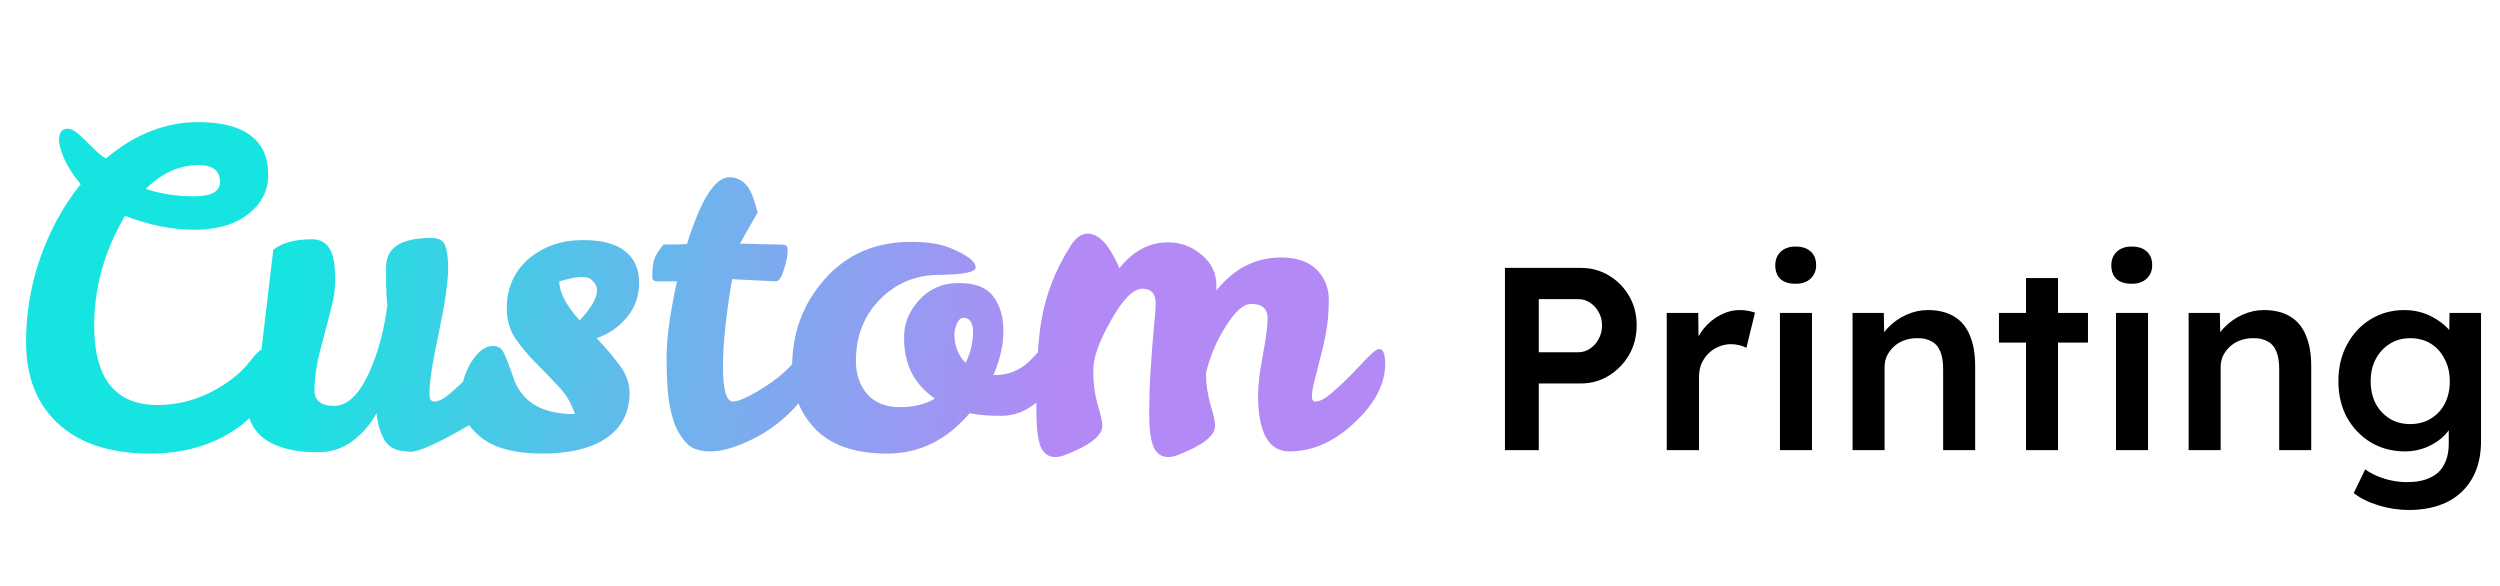
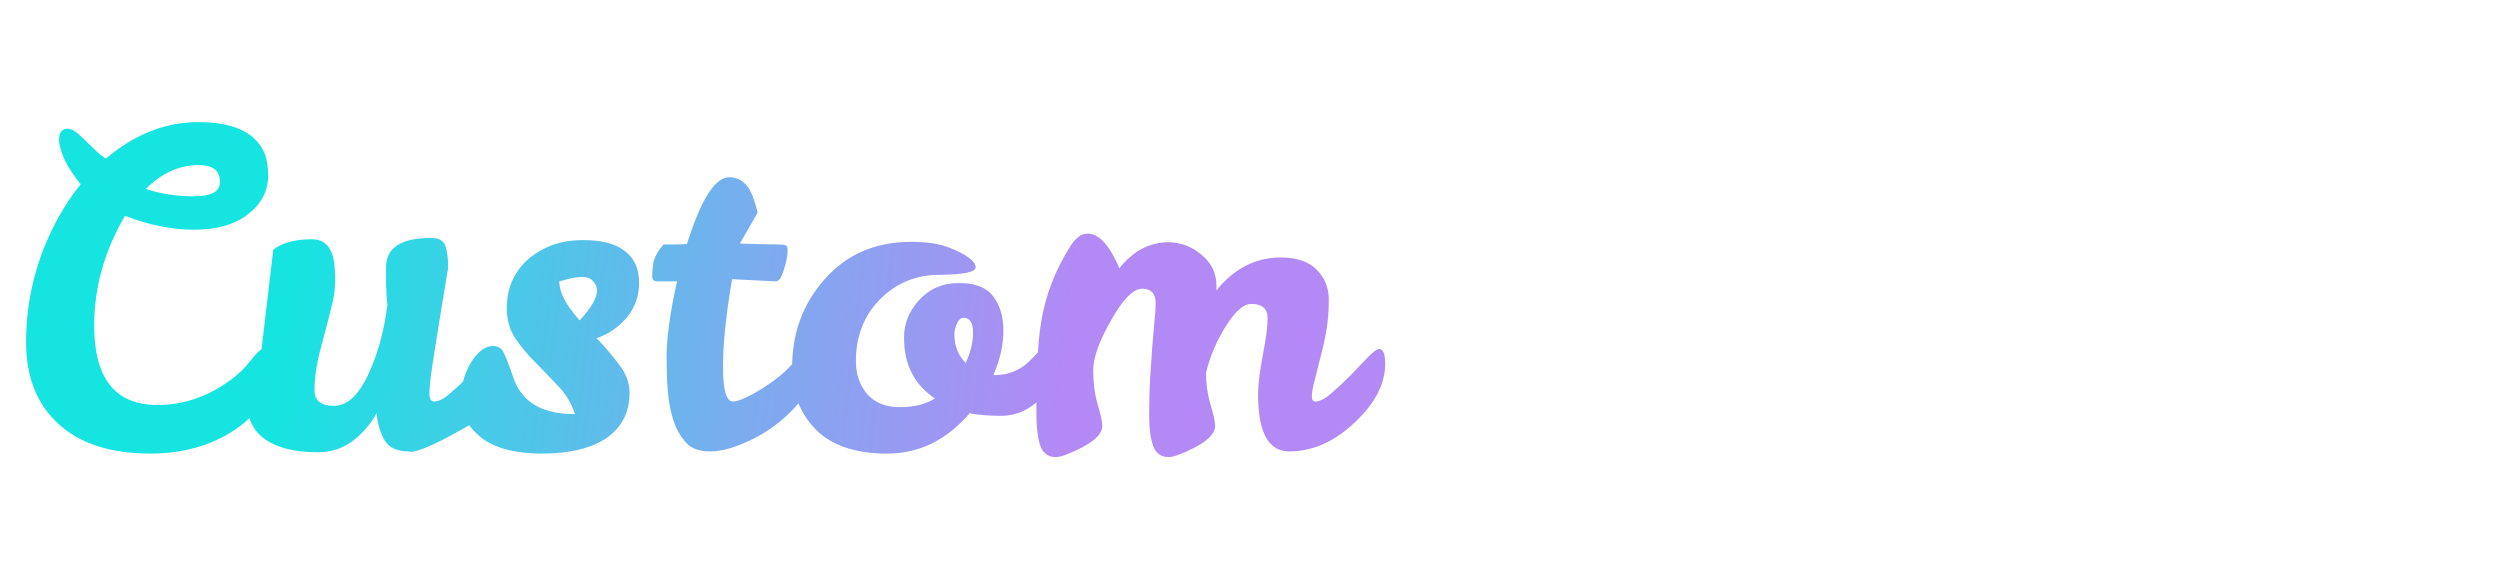
<svg xmlns="http://www.w3.org/2000/svg" width="461" height="108" viewBox="0 0 461 108" fill="none">
-   <path d="M277.512 83V49.4H291.48C293.4 49.4 295.128 49.864 296.664 50.792C298.232 51.72 299.48 52.984 300.408 54.584C301.336 56.184 301.8 57.976 301.8 59.96C301.8 61.976 301.336 63.8 300.408 65.432C299.48 67.032 298.232 68.312 296.664 69.272C295.128 70.232 293.4 70.712 291.48 70.712H283.752V83H277.512ZM283.752 64.952H291.048C291.848 64.952 292.568 64.728 293.208 64.28C293.88 63.832 294.408 63.24 294.792 62.504C295.208 61.768 295.416 60.936 295.416 60.008C295.416 59.08 295.208 58.264 294.792 57.56C294.408 56.824 293.88 56.248 293.208 55.832C292.568 55.384 291.848 55.16 291.048 55.16H283.752V64.952ZM307.347 83V57.704H313.155L313.251 65.768L312.435 63.944C312.787 62.664 313.395 61.512 314.259 60.488C315.123 59.464 316.115 58.664 317.235 58.088C318.387 57.48 319.587 57.176 320.835 57.176C321.379 57.176 321.891 57.224 322.371 57.32C322.883 57.416 323.299 57.528 323.619 57.656L322.035 64.136C321.683 63.944 321.251 63.784 320.739 63.656C320.227 63.528 319.715 63.464 319.203 63.464C318.403 63.464 317.635 63.624 316.899 63.944C316.195 64.232 315.571 64.648 315.027 65.192C314.483 65.736 314.051 66.376 313.731 67.112C313.443 67.816 313.299 68.616 313.299 69.512V83H307.347ZM328.222 83V57.704H334.126V83H328.222ZM331.102 52.328C329.918 52.328 328.99 52.04 328.318 51.464C327.678 50.856 327.358 50.008 327.358 48.92C327.358 47.896 327.694 47.064 328.366 46.424C329.038 45.784 329.95 45.464 331.102 45.464C332.318 45.464 333.246 45.768 333.886 46.376C334.558 46.952 334.894 47.8 334.894 48.92C334.894 49.912 334.558 50.728 333.886 51.368C333.214 52.008 332.286 52.328 331.102 52.328ZM341.612 83V57.704H347.372L347.468 62.888L346.364 63.464C346.684 62.312 347.308 61.272 348.236 60.344C349.164 59.384 350.268 58.616 351.548 58.04C352.828 57.464 354.14 57.176 355.484 57.176C357.404 57.176 359.004 57.56 360.284 58.328C361.596 59.096 362.572 60.248 363.212 61.784C363.884 63.32 364.22 65.24 364.22 67.544V83H358.316V67.976C358.316 66.696 358.14 65.64 357.788 64.808C357.436 63.944 356.892 63.32 356.156 62.936C355.42 62.52 354.524 62.328 353.468 62.36C352.604 62.36 351.804 62.504 351.068 62.792C350.364 63.048 349.74 63.432 349.196 63.944C348.684 64.424 348.268 64.984 347.948 65.624C347.66 66.264 347.516 66.968 347.516 67.736V83H344.588C344.012 83 343.468 83 342.956 83C342.476 83 342.028 83 341.612 83ZM373.598 83V51.272H379.502V83H373.598ZM368.606 63.176V57.704H385.022V63.176H368.606ZM390.191 83V57.704H396.095V83H390.191ZM393.071 52.328C391.887 52.328 390.959 52.04 390.287 51.464C389.647 50.856 389.327 50.008 389.327 48.92C389.327 47.896 389.663 47.064 390.335 46.424C391.007 45.784 391.919 45.464 393.071 45.464C394.287 45.464 395.215 45.768 395.855 46.376C396.527 46.952 396.863 47.8 396.863 48.92C396.863 49.912 396.527 50.728 395.855 51.368C395.183 52.008 394.255 52.328 393.071 52.328ZM403.581 83V57.704H409.341L409.437 62.888L408.333 63.464C408.653 62.312 409.277 61.272 410.205 60.344C411.133 59.384 412.237 58.616 413.517 58.04C414.797 57.464 416.109 57.176 417.453 57.176C419.373 57.176 420.973 57.56 422.253 58.328C423.565 59.096 424.541 60.248 425.181 61.784C425.853 63.32 426.189 65.24 426.189 67.544V83H420.285V67.976C420.285 66.696 420.109 65.64 419.757 64.808C419.405 63.944 418.861 63.32 418.125 62.936C417.389 62.52 416.493 62.328 415.437 62.36C414.573 62.36 413.773 62.504 413.037 62.792C412.333 63.048 411.709 63.432 411.165 63.944C410.653 64.424 410.237 64.984 409.917 65.624C409.629 66.264 409.485 66.968 409.485 67.736V83H406.557C405.981 83 405.437 83 404.925 83C404.445 83 403.997 83 403.581 83ZM444.207 94.04C442.319 94.04 440.431 93.752 438.543 93.176C436.687 92.6 435.183 91.848 434.031 90.92L436.143 86.552C436.815 87.032 437.567 87.448 438.399 87.8C439.231 88.152 440.111 88.424 441.039 88.616C441.999 88.808 442.943 88.904 443.871 88.904C445.567 88.904 446.975 88.632 448.095 88.088C449.247 87.576 450.111 86.776 450.687 85.688C451.263 84.632 451.551 83.304 451.551 81.704V77.048L452.415 77.384C452.223 78.376 451.695 79.32 450.831 80.216C449.967 81.112 448.879 81.848 447.567 82.424C446.255 82.968 444.911 83.24 443.535 83.24C441.135 83.24 439.007 82.68 437.151 81.56C435.327 80.44 433.871 78.92 432.783 77C431.727 75.048 431.199 72.808 431.199 70.28C431.199 67.752 431.727 65.512 432.783 63.56C433.839 61.576 435.279 60.024 437.103 58.904C438.959 57.752 441.039 57.176 443.343 57.176C444.303 57.176 445.231 57.288 446.127 57.512C447.023 57.736 447.839 58.056 448.575 58.472C449.343 58.888 450.031 59.352 450.639 59.864C451.247 60.376 451.743 60.92 452.127 61.496C452.511 62.072 452.751 62.632 452.847 63.176L451.599 63.56L451.695 57.704H457.503V81.272C457.503 83.32 457.199 85.128 456.591 86.696C455.983 88.264 455.103 89.592 453.951 90.68C452.799 91.8 451.407 92.632 449.775 93.176C448.143 93.752 446.287 94.04 444.207 94.04ZM444.447 78.2C445.887 78.2 447.151 77.864 448.239 77.192C449.359 76.52 450.223 75.592 450.831 74.408C451.439 73.224 451.743 71.864 451.743 70.328C451.743 68.76 451.423 67.384 450.783 66.2C450.175 64.984 449.327 64.04 448.239 63.368C447.151 62.696 445.887 62.36 444.447 62.36C443.007 62.36 441.743 62.712 440.655 63.416C439.567 64.088 438.703 65.032 438.063 66.248C437.455 67.432 437.151 68.792 437.151 70.328C437.151 71.832 437.455 73.192 438.063 74.408C438.703 75.592 439.567 76.52 440.655 77.192C441.743 77.864 443.007 78.2 444.447 78.2Z" fill="black" />
-   <path d="M42.568 70.04C43.955 69.027 45.208 67.8 46.328 66.36C47.448 64.867 48.381 64.12 49.128 64.12C49.928 64.12 50.328 65.293 50.328 67.64C50.328 69.933 49.661 72.12 48.328 74.2C47.048 76.227 45.341 77.933 43.208 79.32C38.834 82.2 33.661 83.64 27.688 83.64C20.434 83.64 14.808 81.827 10.808 78.2C6.808 74.573 4.808 69.533 4.808 63.08C4.808 55.133 6.728 47.587 10.568 40.44C11.848 38.093 13.288 35.933 14.888 33.96C13.661 32.52 12.675 31.027 11.928 29.48C11.235 27.88 10.888 26.68 10.888 25.88C10.888 24.44 11.421 23.72 12.488 23.72C13.235 23.773 14.088 24.28 15.048 25.24L17.528 27.64C18.168 28.28 18.834 28.813 19.528 29.24C24.808 24.76 30.488 22.52 36.568 22.52C42.701 22.52 46.675 24.227 48.488 27.64C49.128 28.92 49.448 30.493 49.448 32.36C49.448 35.187 48.221 37.56 45.768 39.48C43.315 41.4 40.008 42.36 35.848 42.36C31.741 42.36 27.474 41.507 23.048 39.8C19.261 46.253 17.368 53 17.368 60.04C17.368 69.8 21.261 74.68 29.048 74.68C33.848 74.68 38.355 73.133 42.568 70.04ZM26.888 34.84C29.608 35.747 32.568 36.2 35.768 36.2C38.968 36.2 40.568 35.32 40.568 33.56C40.568 31.48 39.261 30.44 36.648 30.44C33.075 30.44 29.821 31.907 26.888 34.84ZM71.194 49.24C71.194 45.667 73.967 43.88 79.514 43.88C80.901 43.88 81.754 44.333 82.074 45.24C82.447 46.147 82.634 47.533 82.634 49.4C82.634 52.013 82.047 56.067 80.874 61.56C79.701 67.053 79.141 70.76 79.194 72.68C79.194 73.587 79.487 74.04 80.074 74.04C80.874 74.04 81.861 73.533 83.034 72.52C84.207 71.507 85.381 70.413 86.554 69.24C87.727 68.013 88.794 66.893 89.754 65.88C90.767 64.867 91.461 64.36 91.834 64.36C92.581 64.36 92.954 65.267 92.954 67.08C92.954 70.813 91.114 74.413 87.434 77.88C81.247 81.507 77.327 83.32 75.674 83.32C75.514 83.32 75.381 83.293 75.274 83.24C73.247 83.24 71.807 82.573 70.954 81.24C70.154 79.907 69.647 78.227 69.434 76.2C68.367 78.173 66.901 79.88 65.034 81.32C63.167 82.707 61.034 83.4 58.634 83.4C54.421 83.4 51.167 82.6 48.874 81C46.634 79.4 45.514 77.027 45.514 73.88C45.514 72.493 45.701 71.213 46.074 70.04C46.501 68.867 47.167 67.427 48.074 65.72L50.394 46.04C52.047 44.76 54.421 44.12 57.514 44.12C59.967 44.12 61.354 45.72 61.674 48.92C61.941 51.533 61.807 53.88 61.274 55.96C60.794 57.987 60.127 60.573 59.274 63.72C58.421 66.813 57.994 69.56 57.994 71.96C57.994 73.88 59.194 74.84 61.594 74.84C64.207 74.84 66.474 72.547 68.394 67.96C69.887 64.44 70.901 60.52 71.434 56.2C71.381 55.773 71.327 55.24 71.274 54.6C71.274 53.907 71.247 53.24 71.194 52.6C71.194 51.96 71.194 51.32 71.194 50.68V49.24ZM107.21 44.28C110.784 44.227 113.45 44.893 115.21 46.28C116.97 47.613 117.85 49.56 117.85 52.12C117.85 54.627 117.077 56.787 115.53 58.6C114.037 60.36 112.197 61.613 110.01 62.36C111.557 63.96 112.944 65.587 114.17 67.24C115.45 68.893 116.09 70.627 116.09 72.44C116.09 76.013 114.677 78.787 111.85 80.76C109.024 82.68 105.077 83.64 100.01 83.64C94.997 83.64 91.237 82.653 88.73 80.68C86.224 78.653 84.97 76.387 84.97 73.88C84.97 71.32 85.584 69 86.81 66.92C88.09 64.84 89.45 63.8 90.89 63.8C91.744 63.8 92.357 64.12 92.73 64.76C93.104 65.347 93.797 67.107 94.81 70.04C95.184 71.107 95.797 72.12 96.65 73.08C98.624 75.267 101.744 76.36 106.01 76.36C105.37 74.333 104.33 72.6 102.89 71.16C101.504 69.667 100.117 68.227 98.73 66.84C97.344 65.453 96.117 63.987 95.05 62.44C93.984 60.84 93.45 58.973 93.45 56.84C93.45 53 94.89 49.88 97.77 47.48C100.49 45.347 103.637 44.28 107.21 44.28ZM106.89 59.08C109.024 56.787 110.09 54.947 110.09 53.56C110.09 52.92 109.85 52.36 109.37 51.88C108.944 51.347 108.304 51.08 107.45 51.08C106.597 51.08 105.77 51.187 104.97 51.4C104.224 51.613 103.61 51.773 103.13 51.88C103.13 53.907 104.384 56.307 106.89 59.08ZM124.6 78.68C124.013 77.24 123.586 75.587 123.32 73.72C123.053 71.8 122.92 69.133 122.92 65.72C122.92 62.307 123.56 57.693 124.84 51.88H121.24C120.6 51.88 120.28 51.613 120.28 51.08C120.28 49.8 120.386 48.76 120.6 47.96C120.866 47.107 121.453 46.147 122.36 45.08H124.28C125.026 45.08 125.826 45.053 126.68 45C129.24 36.787 131.853 32.68 134.52 32.68C136.653 32.733 138.146 34.093 139 36.76C139.213 37.507 139.453 38.307 139.72 39.16L136.44 44.92C140.173 45.027 142.52 45.08 143.48 45.08C144.493 45.08 145.026 45.187 145.08 45.4C145.186 45.56 145.24 45.827 145.24 46.2C145.24 47.16 145 48.36 144.52 49.8C144.093 51.24 143.586 51.933 143 51.88L135 51.48C133.88 57.987 133.32 63.373 133.32 67.64C133.32 71.907 133.933 74.04 135.16 74.04C136.173 74.04 138.013 73.213 140.68 71.56C143.346 69.853 145.266 68.227 146.44 66.68C147.613 65.133 148.573 64.36 149.32 64.36C150.066 64.36 150.44 65.267 150.44 67.08C150.44 68.893 149.8 70.76 148.52 72.68C147.24 74.547 145.613 76.28 143.64 77.88C141.72 79.427 139.56 80.707 137.16 81.72C134.813 82.733 132.76 83.24 131 83.24C129.24 83.24 127.88 82.84 126.92 82.04C126.013 81.187 125.24 80.067 124.6 78.68ZM178.79 76.2C174.577 81.16 169.51 83.64 163.59 83.64C157.724 83.64 153.324 82.147 150.39 79.16C147.457 76.12 146.017 72.36 146.07 67.88C146.017 61.533 148.017 56.067 152.07 51.48C156.124 46.893 161.43 44.6 167.99 44.6C170.977 44.6 173.377 44.973 175.19 45.72C178.337 47 179.91 48.2 179.91 49.32C179.91 50.173 177.697 50.627 173.27 50.68C168.897 50.68 165.217 52.2 162.23 55.24C159.297 58.227 157.83 62.013 157.83 66.6C157.83 69 158.524 71.027 159.91 72.68C161.35 74.28 163.35 75.08 165.91 75.08C168.524 75.08 170.684 74.547 172.39 73.48C168.604 70.92 166.71 67.213 166.71 62.36C166.657 59.8 167.564 57.48 169.43 55.4C171.35 53.267 173.777 52.2 176.71 52.2C179.697 52.147 181.83 52.947 183.11 54.6C184.39 56.253 185.03 58.387 185.03 61C185.03 63.56 184.417 66.28 183.19 69.16H183.67C186.017 69.107 188.044 68.28 189.75 66.68C190.39 66.04 190.924 65.48 191.35 65C191.83 64.52 192.31 64.28 192.79 64.28C193.537 64.28 193.91 65.16 193.91 66.92C193.91 70.173 192.95 72.627 191.03 74.28C189.11 75.88 186.977 76.68 184.63 76.68C182.337 76.68 180.39 76.52 178.79 76.2ZM178.07 66.92C178.977 65 179.43 63.133 179.43 61.32C179.43 59.507 178.844 58.6 177.67 58.6C177.19 58.6 176.79 58.947 176.47 59.64C176.15 60.333 175.99 61 175.99 61.64C175.99 63.773 176.684 65.533 178.07 66.92ZM233.748 58.68C233.748 56.92 232.734 56.04 230.708 56.04C229.321 56.04 227.774 57.4 226.068 60.12C224.361 62.787 223.134 65.667 222.388 68.76V68.92C222.388 70.733 222.654 72.6 223.188 74.52C223.774 76.44 224.068 77.773 224.068 78.52C224.068 80.333 221.801 82.12 217.268 83.88C216.574 84.147 215.961 84.28 215.428 84.28C214.094 84.28 213.161 83.587 212.628 82.2C212.148 80.813 211.908 78.947 211.908 76.6C211.908 74.2 211.961 71.96 212.068 69.88C212.228 67.747 212.361 65.8 212.468 64.04C212.628 62.227 212.761 60.653 212.868 59.32C213.028 57.933 213.108 56.813 213.108 55.96C213.108 54.147 212.281 53.24 210.628 53.24C208.974 53.24 207.054 55.187 204.868 59.08C202.681 62.92 201.588 65.987 201.588 68.28C201.588 70.52 201.854 72.6 202.388 74.52C202.974 76.44 203.268 77.773 203.268 78.52C203.268 80.333 201.001 82.12 196.468 83.88C195.774 84.147 195.161 84.28 194.628 84.28C193.294 84.28 192.361 83.587 191.828 82.2C191.348 80.813 191.108 78.68 191.108 75.8C191.108 68.227 191.401 62.76 191.988 59.4C192.788 54.44 194.601 49.747 197.428 45.32C198.388 43.827 199.428 43.08 200.548 43.08C202.308 43.08 203.934 44.52 205.428 47.4C205.854 48.147 206.174 48.84 206.388 49.48C208.948 46.28 211.961 44.68 215.428 44.68C217.721 44.68 219.774 45.453 221.588 47C223.401 48.493 224.308 50.387 224.308 52.68V53.56C227.561 49.507 231.534 47.48 236.228 47.48C239.108 47.48 241.294 48.227 242.788 49.72C244.281 51.213 245.028 53.053 245.028 55.24C245.028 57.427 244.868 59.4 244.548 61.16C244.228 62.92 243.854 64.573 243.428 66.12C243.054 67.667 242.708 69.053 242.388 70.28C242.068 71.453 241.908 72.387 241.908 73.08C241.908 73.72 242.121 74.04 242.548 74.04C243.348 74.04 244.334 73.533 245.508 72.52C246.681 71.507 247.854 70.413 249.028 69.24C250.201 68.013 251.268 66.893 252.228 65.88C253.241 64.867 253.934 64.36 254.308 64.36C255.054 64.36 255.428 65.267 255.428 67.08C255.428 70.813 253.534 74.44 249.748 77.96C246.014 81.48 242.014 83.24 237.748 83.24C233.908 83.24 231.988 79.747 231.988 72.76C231.988 71 232.281 68.573 232.868 65.48C233.454 62.387 233.748 60.12 233.748 58.68Z" fill="url(#paint0_linear_207_37)" />
+   <path d="M42.568 70.04C43.955 69.027 45.208 67.8 46.328 66.36C47.448 64.867 48.381 64.12 49.128 64.12C49.928 64.12 50.328 65.293 50.328 67.64C50.328 69.933 49.661 72.12 48.328 74.2C47.048 76.227 45.341 77.933 43.208 79.32C38.834 82.2 33.661 83.64 27.688 83.64C20.434 83.64 14.808 81.827 10.808 78.2C6.808 74.573 4.808 69.533 4.808 63.08C4.808 55.133 6.728 47.587 10.568 40.44C11.848 38.093 13.288 35.933 14.888 33.96C13.661 32.52 12.675 31.027 11.928 29.48C11.235 27.88 10.888 26.68 10.888 25.88C10.888 24.44 11.421 23.72 12.488 23.72C13.235 23.773 14.088 24.28 15.048 25.24L17.528 27.64C18.168 28.28 18.834 28.813 19.528 29.24C24.808 24.76 30.488 22.52 36.568 22.52C42.701 22.52 46.675 24.227 48.488 27.64C49.128 28.92 49.448 30.493 49.448 32.36C49.448 35.187 48.221 37.56 45.768 39.48C43.315 41.4 40.008 42.36 35.848 42.36C31.741 42.36 27.474 41.507 23.048 39.8C19.261 46.253 17.368 53 17.368 60.04C17.368 69.8 21.261 74.68 29.048 74.68C33.848 74.68 38.355 73.133 42.568 70.04ZM26.888 34.84C29.608 35.747 32.568 36.2 35.768 36.2C38.968 36.2 40.568 35.32 40.568 33.56C40.568 31.48 39.261 30.44 36.648 30.44C33.075 30.44 29.821 31.907 26.888 34.84ZM71.194 49.24C71.194 45.667 73.967 43.88 79.514 43.88C80.901 43.88 81.754 44.333 82.074 45.24C82.447 46.147 82.634 47.533 82.634 49.4C79.701 67.053 79.141 70.76 79.194 72.68C79.194 73.587 79.487 74.04 80.074 74.04C80.874 74.04 81.861 73.533 83.034 72.52C84.207 71.507 85.381 70.413 86.554 69.24C87.727 68.013 88.794 66.893 89.754 65.88C90.767 64.867 91.461 64.36 91.834 64.36C92.581 64.36 92.954 65.267 92.954 67.08C92.954 70.813 91.114 74.413 87.434 77.88C81.247 81.507 77.327 83.32 75.674 83.32C75.514 83.32 75.381 83.293 75.274 83.24C73.247 83.24 71.807 82.573 70.954 81.24C70.154 79.907 69.647 78.227 69.434 76.2C68.367 78.173 66.901 79.88 65.034 81.32C63.167 82.707 61.034 83.4 58.634 83.4C54.421 83.4 51.167 82.6 48.874 81C46.634 79.4 45.514 77.027 45.514 73.88C45.514 72.493 45.701 71.213 46.074 70.04C46.501 68.867 47.167 67.427 48.074 65.72L50.394 46.04C52.047 44.76 54.421 44.12 57.514 44.12C59.967 44.12 61.354 45.72 61.674 48.92C61.941 51.533 61.807 53.88 61.274 55.96C60.794 57.987 60.127 60.573 59.274 63.72C58.421 66.813 57.994 69.56 57.994 71.96C57.994 73.88 59.194 74.84 61.594 74.84C64.207 74.84 66.474 72.547 68.394 67.96C69.887 64.44 70.901 60.52 71.434 56.2C71.381 55.773 71.327 55.24 71.274 54.6C71.274 53.907 71.247 53.24 71.194 52.6C71.194 51.96 71.194 51.32 71.194 50.68V49.24ZM107.21 44.28C110.784 44.227 113.45 44.893 115.21 46.28C116.97 47.613 117.85 49.56 117.85 52.12C117.85 54.627 117.077 56.787 115.53 58.6C114.037 60.36 112.197 61.613 110.01 62.36C111.557 63.96 112.944 65.587 114.17 67.24C115.45 68.893 116.09 70.627 116.09 72.44C116.09 76.013 114.677 78.787 111.85 80.76C109.024 82.68 105.077 83.64 100.01 83.64C94.997 83.64 91.237 82.653 88.73 80.68C86.224 78.653 84.97 76.387 84.97 73.88C84.97 71.32 85.584 69 86.81 66.92C88.09 64.84 89.45 63.8 90.89 63.8C91.744 63.8 92.357 64.12 92.73 64.76C93.104 65.347 93.797 67.107 94.81 70.04C95.184 71.107 95.797 72.12 96.65 73.08C98.624 75.267 101.744 76.36 106.01 76.36C105.37 74.333 104.33 72.6 102.89 71.16C101.504 69.667 100.117 68.227 98.73 66.84C97.344 65.453 96.117 63.987 95.05 62.44C93.984 60.84 93.45 58.973 93.45 56.84C93.45 53 94.89 49.88 97.77 47.48C100.49 45.347 103.637 44.28 107.21 44.28ZM106.89 59.08C109.024 56.787 110.09 54.947 110.09 53.56C110.09 52.92 109.85 52.36 109.37 51.88C108.944 51.347 108.304 51.08 107.45 51.08C106.597 51.08 105.77 51.187 104.97 51.4C104.224 51.613 103.61 51.773 103.13 51.88C103.13 53.907 104.384 56.307 106.89 59.08ZM124.6 78.68C124.013 77.24 123.586 75.587 123.32 73.72C123.053 71.8 122.92 69.133 122.92 65.72C122.92 62.307 123.56 57.693 124.84 51.88H121.24C120.6 51.88 120.28 51.613 120.28 51.08C120.28 49.8 120.386 48.76 120.6 47.96C120.866 47.107 121.453 46.147 122.36 45.08H124.28C125.026 45.08 125.826 45.053 126.68 45C129.24 36.787 131.853 32.68 134.52 32.68C136.653 32.733 138.146 34.093 139 36.76C139.213 37.507 139.453 38.307 139.72 39.16L136.44 44.92C140.173 45.027 142.52 45.08 143.48 45.08C144.493 45.08 145.026 45.187 145.08 45.4C145.186 45.56 145.24 45.827 145.24 46.2C145.24 47.16 145 48.36 144.52 49.8C144.093 51.24 143.586 51.933 143 51.88L135 51.48C133.88 57.987 133.32 63.373 133.32 67.64C133.32 71.907 133.933 74.04 135.16 74.04C136.173 74.04 138.013 73.213 140.68 71.56C143.346 69.853 145.266 68.227 146.44 66.68C147.613 65.133 148.573 64.36 149.32 64.36C150.066 64.36 150.44 65.267 150.44 67.08C150.44 68.893 149.8 70.76 148.52 72.68C147.24 74.547 145.613 76.28 143.64 77.88C141.72 79.427 139.56 80.707 137.16 81.72C134.813 82.733 132.76 83.24 131 83.24C129.24 83.24 127.88 82.84 126.92 82.04C126.013 81.187 125.24 80.067 124.6 78.68ZM178.79 76.2C174.577 81.16 169.51 83.64 163.59 83.64C157.724 83.64 153.324 82.147 150.39 79.16C147.457 76.12 146.017 72.36 146.07 67.88C146.017 61.533 148.017 56.067 152.07 51.48C156.124 46.893 161.43 44.6 167.99 44.6C170.977 44.6 173.377 44.973 175.19 45.72C178.337 47 179.91 48.2 179.91 49.32C179.91 50.173 177.697 50.627 173.27 50.68C168.897 50.68 165.217 52.2 162.23 55.24C159.297 58.227 157.83 62.013 157.83 66.6C157.83 69 158.524 71.027 159.91 72.68C161.35 74.28 163.35 75.08 165.91 75.08C168.524 75.08 170.684 74.547 172.39 73.48C168.604 70.92 166.71 67.213 166.71 62.36C166.657 59.8 167.564 57.48 169.43 55.4C171.35 53.267 173.777 52.2 176.71 52.2C179.697 52.147 181.83 52.947 183.11 54.6C184.39 56.253 185.03 58.387 185.03 61C185.03 63.56 184.417 66.28 183.19 69.16H183.67C186.017 69.107 188.044 68.28 189.75 66.68C190.39 66.04 190.924 65.48 191.35 65C191.83 64.52 192.31 64.28 192.79 64.28C193.537 64.28 193.91 65.16 193.91 66.92C193.91 70.173 192.95 72.627 191.03 74.28C189.11 75.88 186.977 76.68 184.63 76.68C182.337 76.68 180.39 76.52 178.79 76.2ZM178.07 66.92C178.977 65 179.43 63.133 179.43 61.32C179.43 59.507 178.844 58.6 177.67 58.6C177.19 58.6 176.79 58.947 176.47 59.64C176.15 60.333 175.99 61 175.99 61.64C175.99 63.773 176.684 65.533 178.07 66.92ZM233.748 58.68C233.748 56.92 232.734 56.04 230.708 56.04C229.321 56.04 227.774 57.4 226.068 60.12C224.361 62.787 223.134 65.667 222.388 68.76V68.92C222.388 70.733 222.654 72.6 223.188 74.52C223.774 76.44 224.068 77.773 224.068 78.52C224.068 80.333 221.801 82.12 217.268 83.88C216.574 84.147 215.961 84.28 215.428 84.28C214.094 84.28 213.161 83.587 212.628 82.2C212.148 80.813 211.908 78.947 211.908 76.6C211.908 74.2 211.961 71.96 212.068 69.88C212.228 67.747 212.361 65.8 212.468 64.04C212.628 62.227 212.761 60.653 212.868 59.32C213.028 57.933 213.108 56.813 213.108 55.96C213.108 54.147 212.281 53.24 210.628 53.24C208.974 53.24 207.054 55.187 204.868 59.08C202.681 62.92 201.588 65.987 201.588 68.28C201.588 70.52 201.854 72.6 202.388 74.52C202.974 76.44 203.268 77.773 203.268 78.52C203.268 80.333 201.001 82.12 196.468 83.88C195.774 84.147 195.161 84.28 194.628 84.28C193.294 84.28 192.361 83.587 191.828 82.2C191.348 80.813 191.108 78.68 191.108 75.8C191.108 68.227 191.401 62.76 191.988 59.4C192.788 54.44 194.601 49.747 197.428 45.32C198.388 43.827 199.428 43.08 200.548 43.08C202.308 43.08 203.934 44.52 205.428 47.4C205.854 48.147 206.174 48.84 206.388 49.48C208.948 46.28 211.961 44.68 215.428 44.68C217.721 44.68 219.774 45.453 221.588 47C223.401 48.493 224.308 50.387 224.308 52.68V53.56C227.561 49.507 231.534 47.48 236.228 47.48C239.108 47.48 241.294 48.227 242.788 49.72C244.281 51.213 245.028 53.053 245.028 55.24C245.028 57.427 244.868 59.4 244.548 61.16C244.228 62.92 243.854 64.573 243.428 66.12C243.054 67.667 242.708 69.053 242.388 70.28C242.068 71.453 241.908 72.387 241.908 73.08C241.908 73.72 242.121 74.04 242.548 74.04C243.348 74.04 244.334 73.533 245.508 72.52C246.681 71.507 247.854 70.413 249.028 69.24C250.201 68.013 251.268 66.893 252.228 65.88C253.241 64.867 253.934 64.36 254.308 64.36C255.054 64.36 255.428 65.267 255.428 67.08C255.428 70.813 253.534 74.44 249.748 77.96C246.014 81.48 242.014 83.24 237.748 83.24C233.908 83.24 231.988 79.747 231.988 72.76C231.988 71 232.281 68.573 232.868 65.48C233.454 62.387 233.748 60.12 233.748 58.68Z" fill="url(#paint0_linear_207_37)" />
  <defs>
    <linearGradient id="paint0_linear_207_37" x1="56.025" y1="30.293" x2="198.483" y2="46.861" gradientUnits="userSpaceOnUse">
      <stop stop-color="#16E4E1" />
      <stop offset="0.241" stop-color="#41CDE6" />
      <stop offset="0.582" stop-color="#79ADEE" />
      <stop offset="1" stop-color="#B289F5" />
    </linearGradient>
  </defs>
</svg>